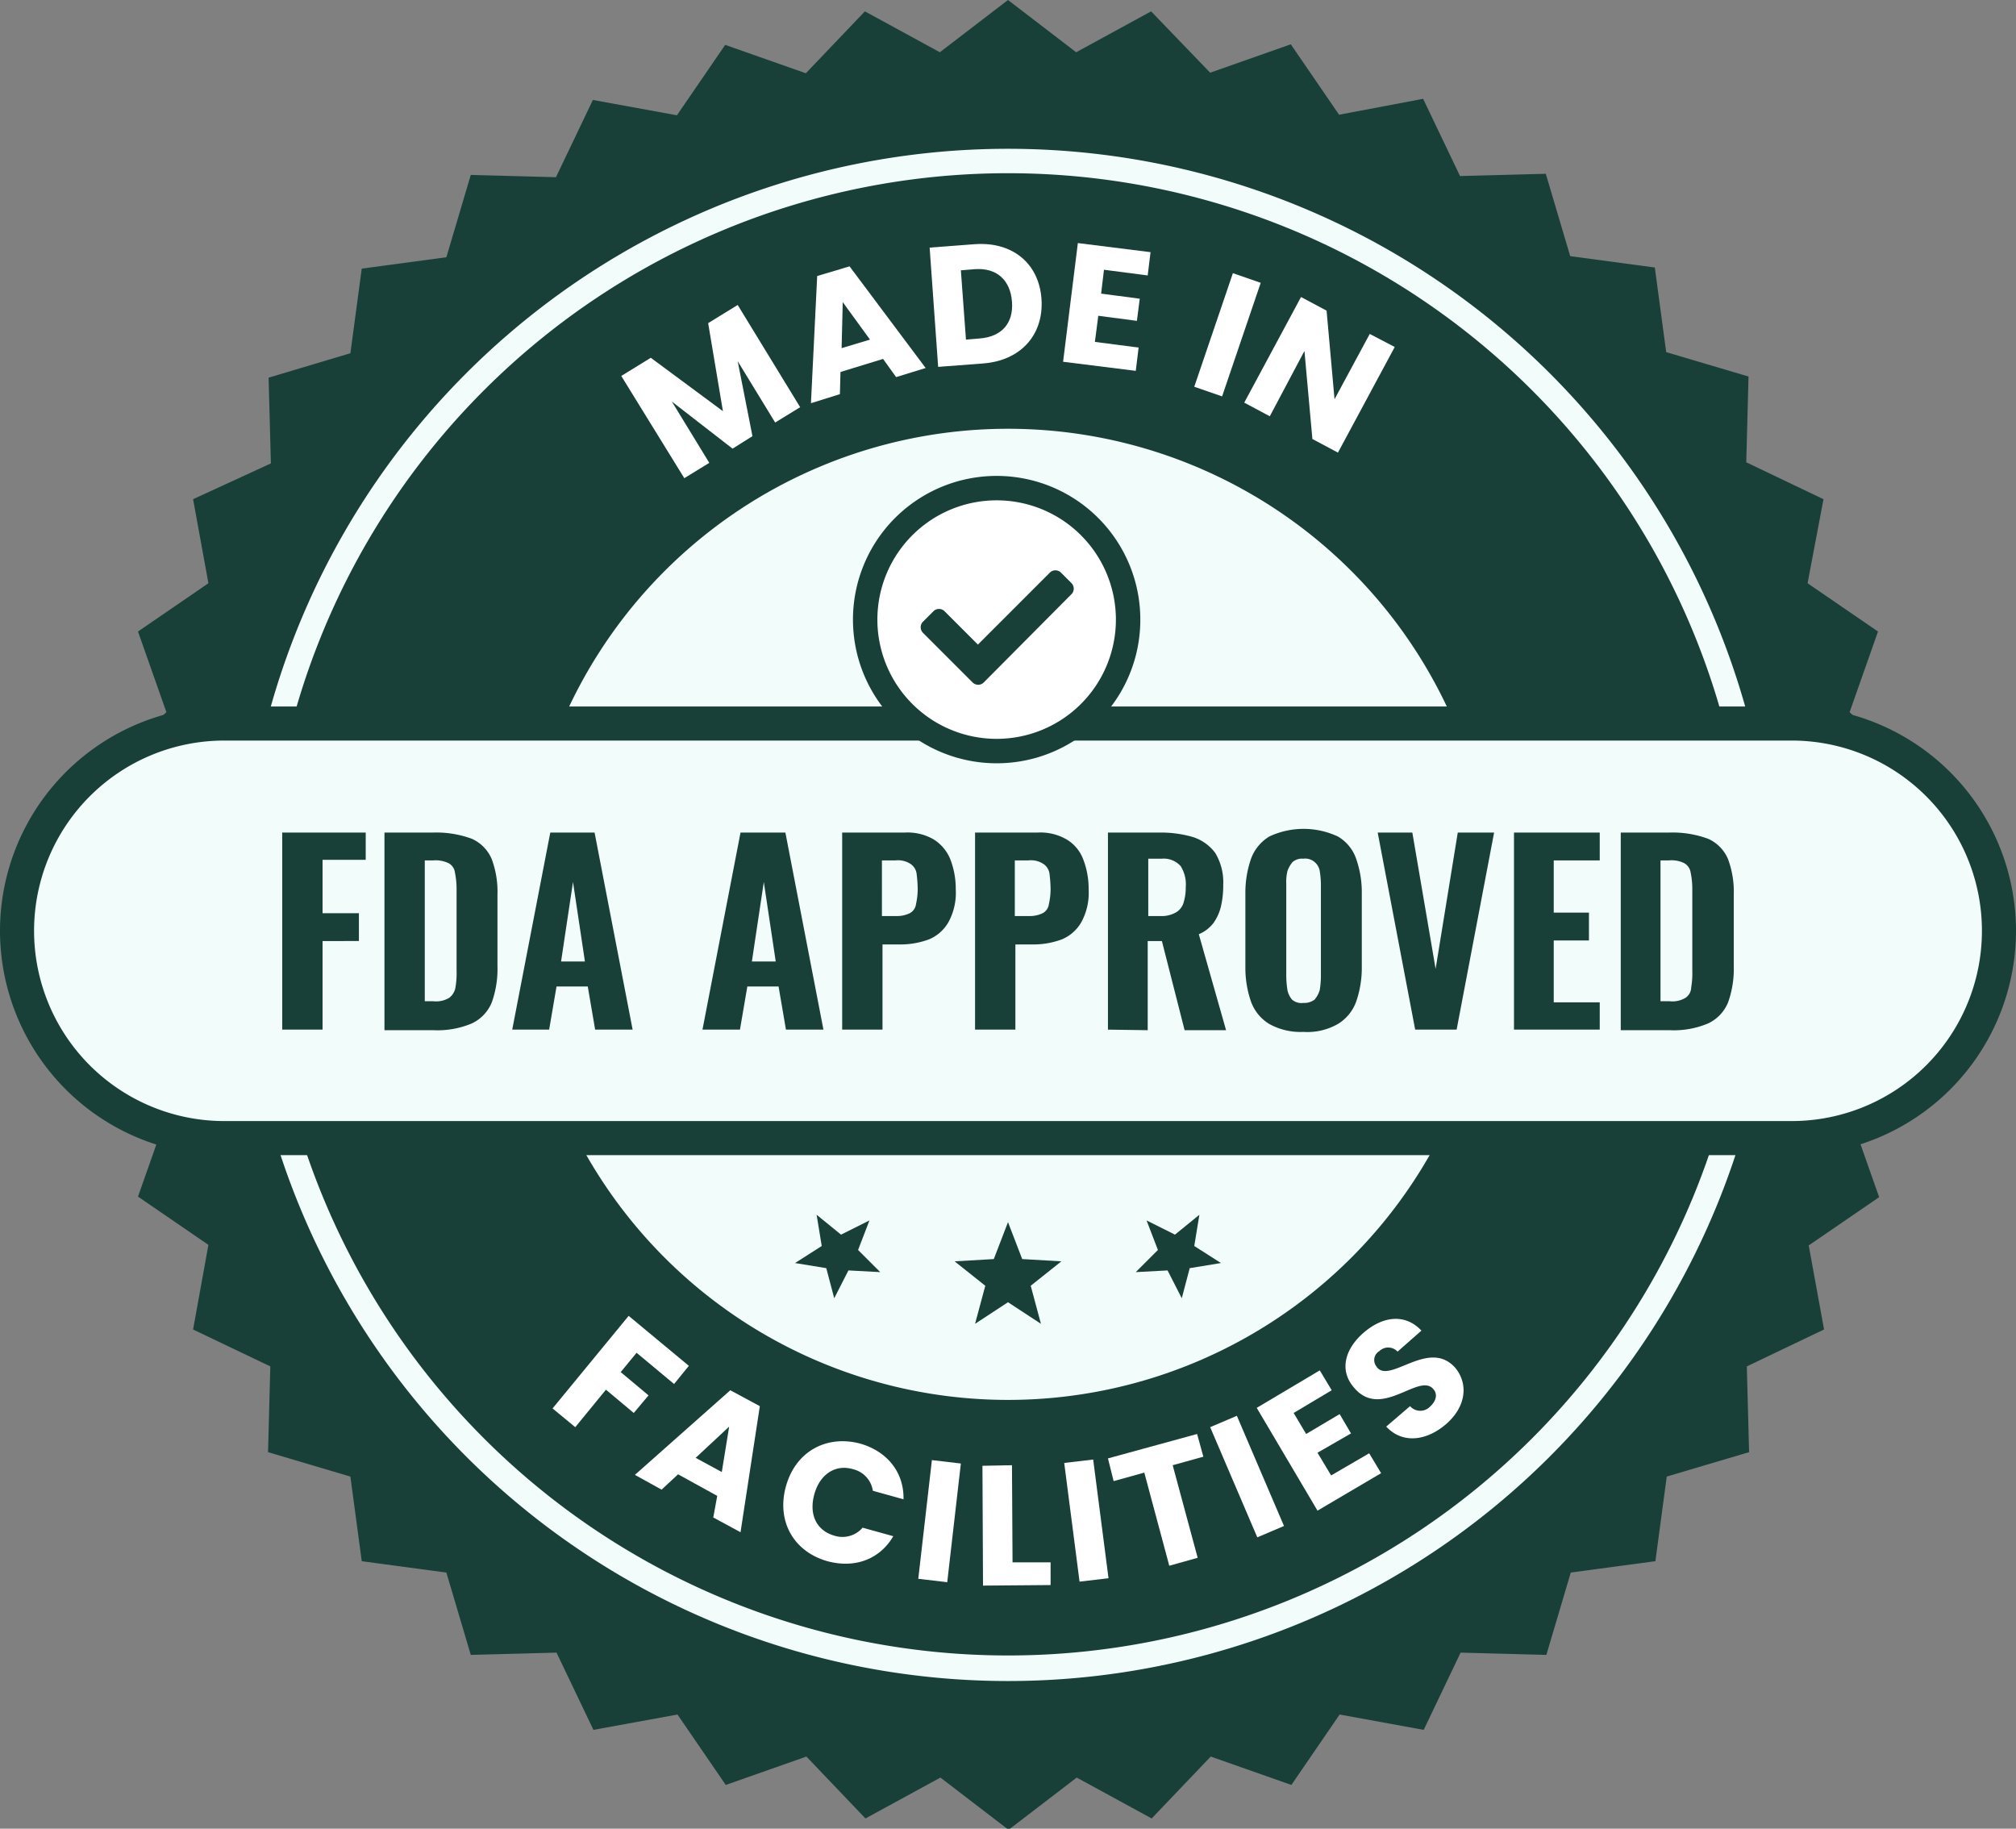
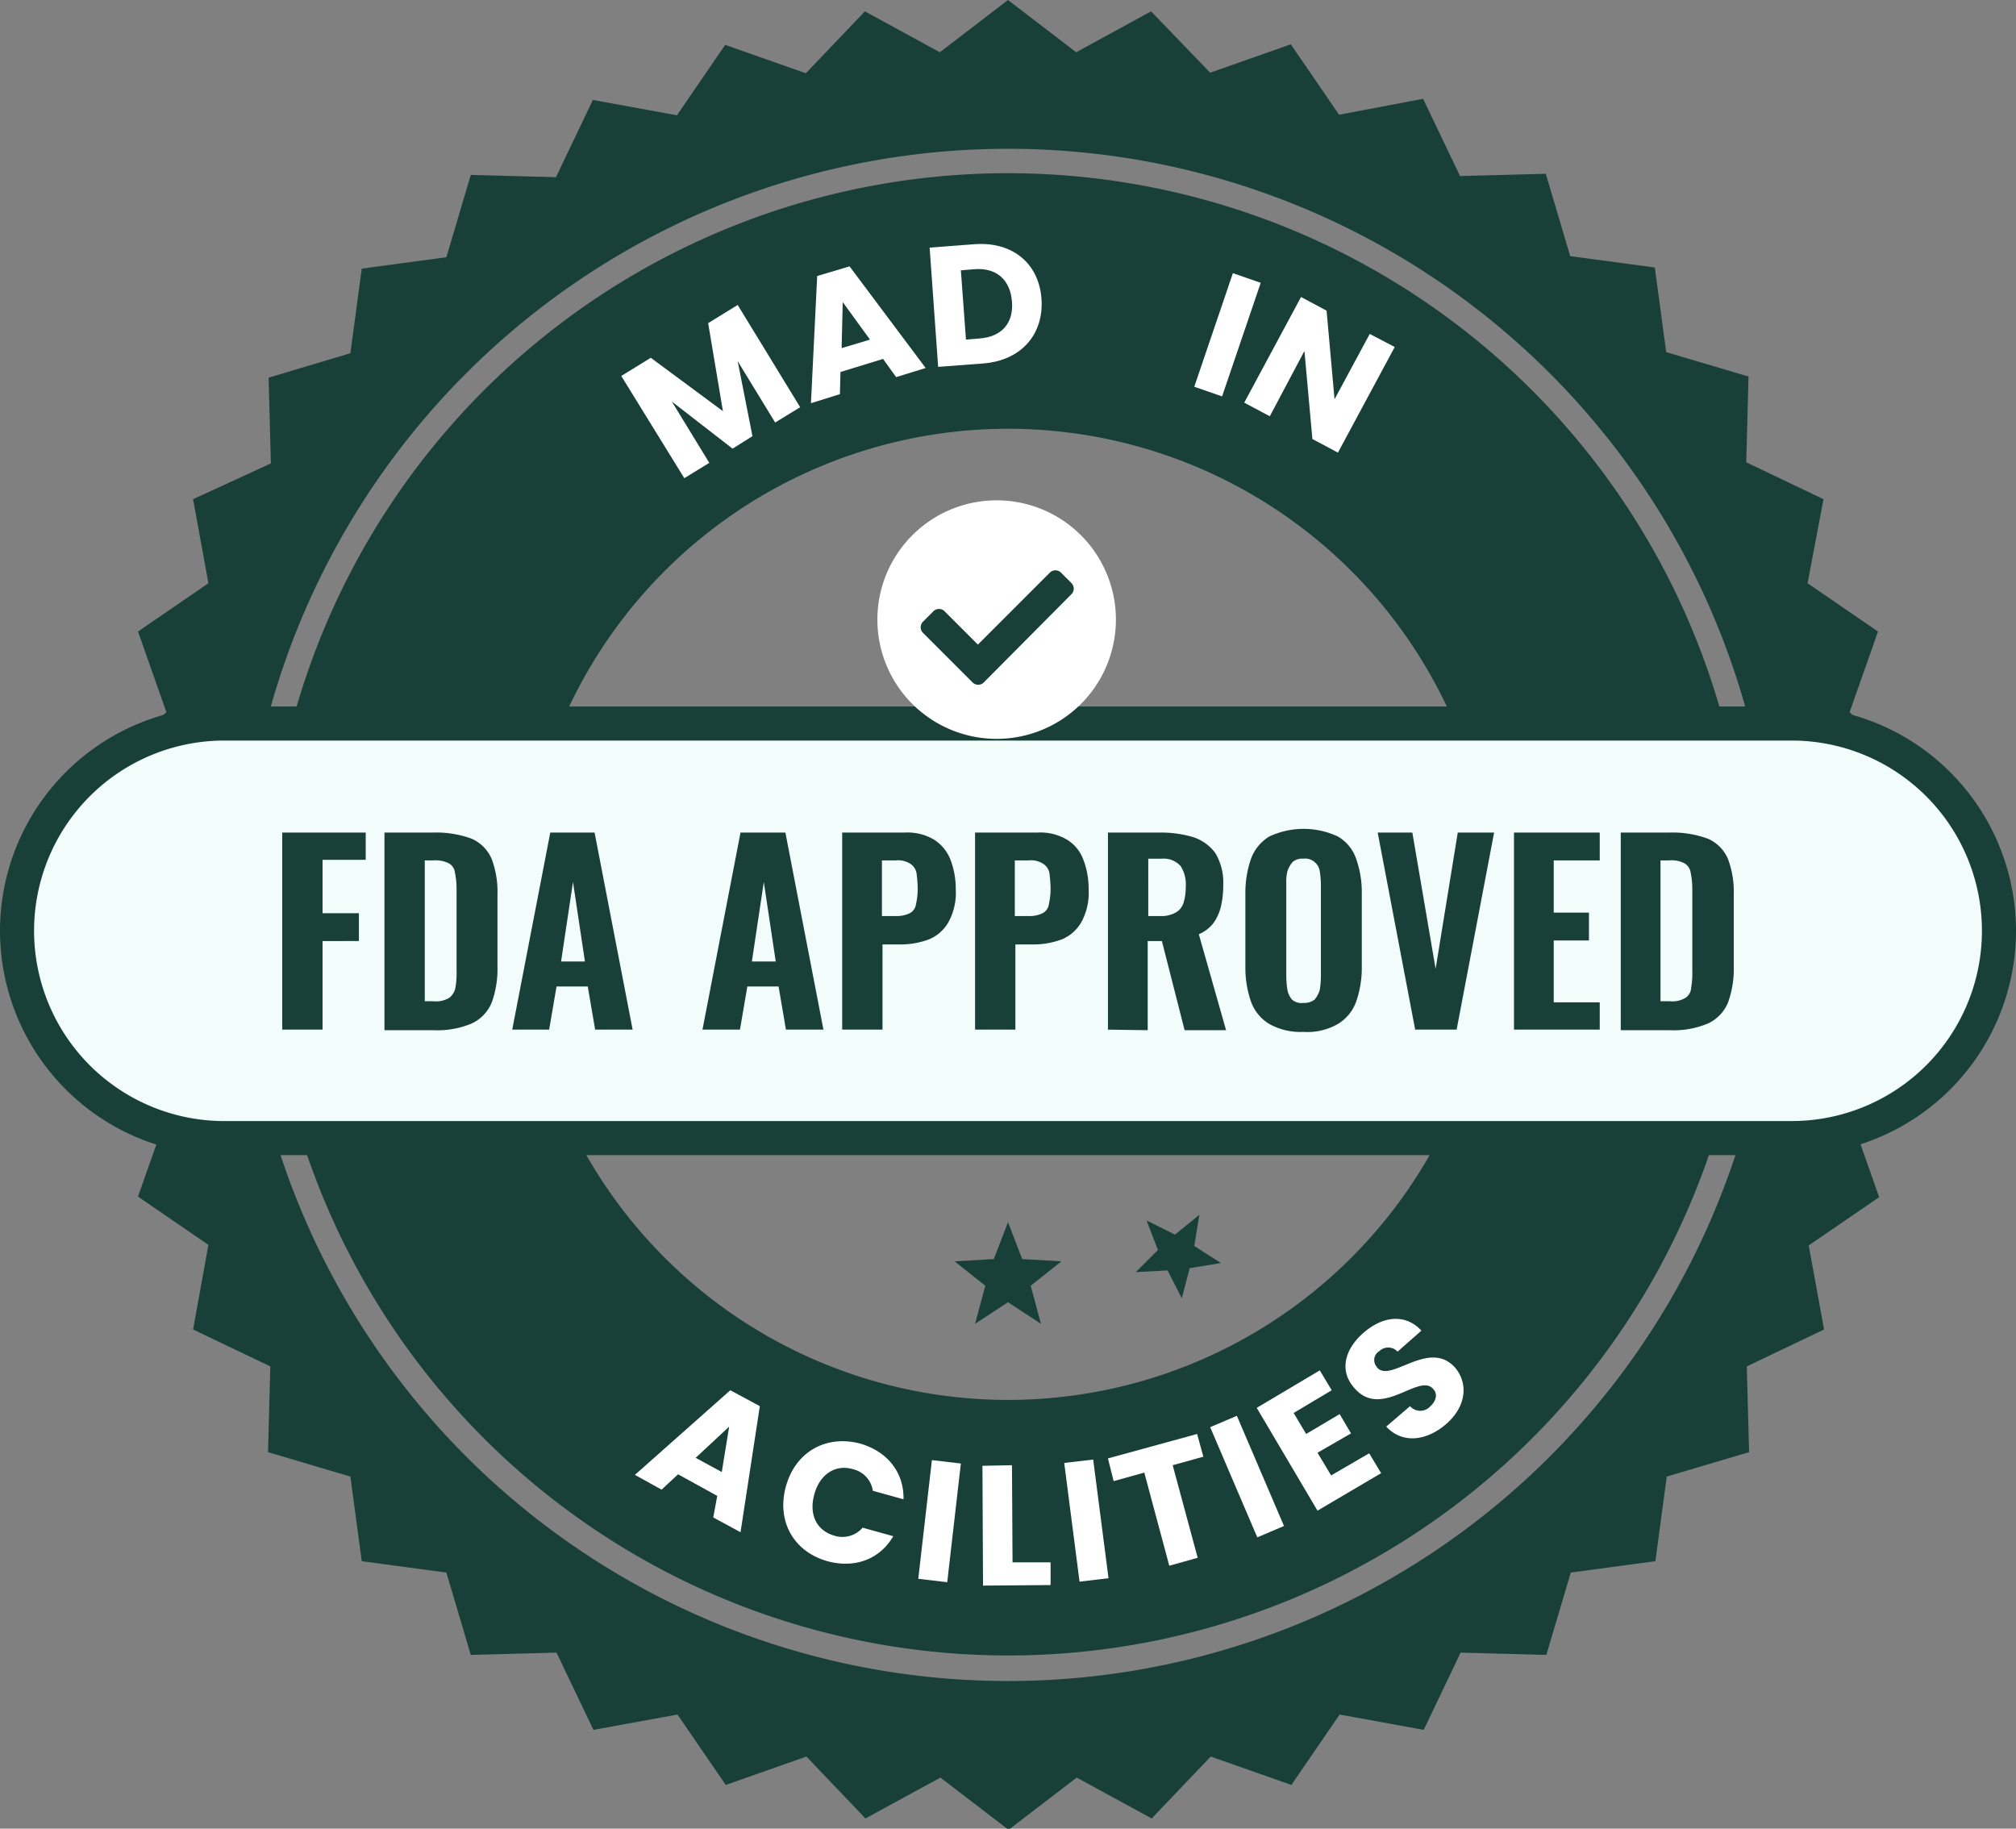
<svg xmlns="http://www.w3.org/2000/svg" id="Layer_1" data-name="Layer 1" viewBox="0 0 355 322">
  <rect x="0" y="0" width="355" height="322" fill="#808080" stroke="none" />
  <defs>
    <style>.cls-1{fill:#f2fcfa;}.cls-2{fill:#184038;}.cls-3{fill:#fff;}</style>
  </defs>
  <title>1-b</title>
-   <circle class="cls-1" cx="177.5" cy="161" r="141.5" />
  <path class="cls-2" d="M329.4,173l9.2-12-9.2-12,7.2-13.2-10.9-10.4,5-14.2-12.4-8.5,2.8-14.8-13.6-6.5.4-15.1L293.4,62l-2-14.9-14.9-2-4.3-14.5-15.1.4-6.5-13.6-14.8,2.8L227.3,7.8l-14.2,5L202.7,2,189.5,9.2,177.5,0l-12,9.2L152.3,2,141.9,12.9l-14.2-5-8.5,12.4-14.8-2.7L97.9,31.2l-15-.4L78.6,45.3l-14.9,2-2,14.9L47.3,66.5l.4,15.1L34,87.9l2.7,14.8-12.4,8.5,5,14.2L18.4,135.8,25.6,149l-9.2,12,9.2,11.9-7.2,13.2,10.9,10.4-5,14.2,12.4,8.5L34,234.1l13.6,6.5-.4,15.1L61.7,260l2,14.9,14.9,2,4.3,14.5L98,291l6.5,13.6,14.8-2.7,8.5,12.4,14.2-5,10.4,10.9,13.2-7.2,12,9.2,12-9.2,13.2,7.2,10.4-10.9,14.2,5,8.5-12.4,14.8,2.7,6.5-13.6,15.1.4,4.3-14.5,14.9-2,2-14.9,14.5-4.3-.4-15.1,13.6-6.5-2.7-14.8,12.4-8.5-5-14.2,10.9-10.4ZM177.5,296A134.9,134.9,0,1,1,312.4,161,134.9,134.9,0,0,1,177.5,296Z" />
  <path class="cls-2" d="M177.5,30.5A130.5,130.5,0,1,0,308,161,130.5,130.5,0,0,0,177.5,30.5Zm0,216A85.5,85.5,0,1,1,263,161,85.5,85.5,0,0,1,177.5,246.5Z" />
  <path class="cls-2" d="M39.5,124.4h276A39.52,39.52,0,0,1,355,163.9h0a39.52,39.52,0,0,1-39.5,39.5H39.5A39.52,39.52,0,0,1,0,163.9H0A39.52,39.52,0,0,1,39.5,124.4Z" />
  <path class="cls-1" d="M39.5,197.4a33.5,33.5,0,0,1,0-67h276a33.5,33.5,0,0,1,0,67Z" />
  <path class="cls-2" d="M49.7,181.3V146.6H64.4v4.8H56.8v9.4h6.4v4.9H56.8v15.6Z" />
  <path class="cls-2" d="M67.7,181.3V146.6h8.5a18.16,18.16,0,0,1,6.9,1.1,6.84,6.84,0,0,1,3.5,3.6,16.47,16.47,0,0,1,1,6.2v12.6a17.51,17.51,0,0,1-1,6.4,7,7,0,0,1-3.5,3.7,15.52,15.52,0,0,1-6.8,1.2H67.7Zm7.1-5h1.5a4.46,4.46,0,0,0,2.8-.6,2.89,2.89,0,0,0,1.1-1.8,15.14,15.14,0,0,0,.2-3V156.5a14.28,14.28,0,0,0-.3-2.9A2.09,2.09,0,0,0,79,152a5.2,5.2,0,0,0-2.7-.5H74.8Z" />
  <path class="cls-2" d="M90.2,181.3l6.7-34.7h7.8l6.7,34.7h-6.6l-1.3-7.6H98l-1.3,7.6Zm8.6-12H103l-2.1-14Z" />
  <path class="cls-2" d="M123.7,181.3l6.7-34.7h7.9l6.7,34.7h-6.6l-1.3-7.6h-5.5l-1.3,7.6Zm8.7-12h4.2l-2.1-14Z" />
  <path class="cls-2" d="M148.3,181.3V146.6h11a9.17,9.17,0,0,1,5.1,1.2,7.39,7.39,0,0,1,2.9,3.4,14.36,14.36,0,0,1,1,5.4,10.75,10.75,0,0,1-1.3,5.8,7.06,7.06,0,0,1-3.4,3,14.26,14.26,0,0,1-5,.9h-3.2v15Zm7-20h2.5a5.19,5.19,0,0,0,2.4-.5,2.09,2.09,0,0,0,1.1-1.6,12.41,12.41,0,0,0,.3-2.7,24.52,24.52,0,0,0-.2-2.7,2.45,2.45,0,0,0-1.1-1.7,4,4,0,0,0-2.6-.6h-2.4Z" />
  <path class="cls-2" d="M171.7,181.3V146.6h11a9.17,9.17,0,0,1,5.1,1.2,6.86,6.86,0,0,1,2.9,3.4,14.36,14.36,0,0,1,1,5.4,10.75,10.75,0,0,1-1.3,5.8,7.06,7.06,0,0,1-3.4,3,14.26,14.26,0,0,1-5,.9h-3.2v15Zm7-20h2.5a5.19,5.19,0,0,0,2.4-.5,2.09,2.09,0,0,0,1.1-1.6,12.41,12.41,0,0,0,.3-2.7,24.52,24.52,0,0,0-.2-2.7,2.45,2.45,0,0,0-1.1-1.7,4,4,0,0,0-2.6-.6h-2.4Z" />
  <path class="cls-2" d="M195.1,181.3V146.6h9a20.2,20.2,0,0,1,6,.8,7.87,7.87,0,0,1,3.9,2.8,10,10,0,0,1,1.4,5.6,16.37,16.37,0,0,1-.4,3.8,8.37,8.37,0,0,1-1.3,2.9,6.3,6.3,0,0,1-2.6,2l4.8,16.9h-7.3l-4-15.7h-2.5v15.7Zm7.1-20h2.1a5.1,5.1,0,0,0,2.7-.6,2.91,2.91,0,0,0,1.4-1.7,9,9,0,0,0,.4-2.8,6,6,0,0,0-.9-3.7,4,4,0,0,0-3.3-1.3h-2.4Z" />
  <path class="cls-2" d="M229.5,181.7a11.32,11.32,0,0,1-6-1.4,7.66,7.66,0,0,1-3.2-3.9,18.15,18.15,0,0,1-1-6.1v-13a18.15,18.15,0,0,1,1-6.1,7.66,7.66,0,0,1,3.2-3.9,14.23,14.23,0,0,1,12.1,0,7.28,7.28,0,0,1,3.2,3.9,17.75,17.75,0,0,1,1,6.1v13a18.15,18.15,0,0,1-1,6.1,7.66,7.66,0,0,1-3.2,3.9A10.79,10.79,0,0,1,229.5,181.7Zm0-5.1a3,3,0,0,0,2-.6,4.61,4.61,0,0,0,.9-1.7,16.41,16.41,0,0,0,.2-2.3V155.6a16.35,16.35,0,0,0-.2-2.2,2.6,2.6,0,0,0-.9-1.6,2.52,2.52,0,0,0-2-.6,2.56,2.56,0,0,0-1.9.6,5.07,5.07,0,0,0-.9,1.6,8.2,8.2,0,0,0-.2,2.2V172a17.85,17.85,0,0,0,.2,2.3,3.81,3.81,0,0,0,.8,1.7A2.52,2.52,0,0,0,229.5,176.6Z" />
  <path class="cls-2" d="M249.2,181.3l-6.6-34.7h6.1l4.1,24,3.9-24h6.4l-6.6,34.7Z" />
  <path class="cls-2" d="M266.6,181.3V146.6h15.1v4.9h-8.1v9.2h6.2v4.9h-6.2v10.9h8.1v4.8Z" />
  <path class="cls-2" d="M285.4,181.3V146.6h8.5a18.16,18.16,0,0,1,6.9,1.1,6.84,6.84,0,0,1,3.5,3.6,16.47,16.47,0,0,1,1,6.2v12.6a17.51,17.51,0,0,1-1,6.4,7,7,0,0,1-3.5,3.7,15.52,15.52,0,0,1-6.8,1.2h-8.6Zm7.1-5H294a4.46,4.46,0,0,0,2.8-.6,2.23,2.23,0,0,0,1-1.8,15.14,15.14,0,0,0,.2-3V156.5a14.28,14.28,0,0,0-.3-2.9,2.27,2.27,0,0,0-1.1-1.6,5,5,0,0,0-2.7-.5h-1.5v24.8Z" />
  <path class="cls-3" d="M109.4,66.2l5.2-3.2,12.7,9.4-2.6-15.5,5.2-3.2,11,18-4.4,2.7-6.6-10.8,2.6,13.2L129,79l-10.7-8.3,6.6,10.8-4.4,2.7Z" />
  <path class="cls-3" d="M155.5,63.2,148,65.5l-.1,3.9L142.8,71l1.1-22.4,5.7-1.7L163,64.8l-5.2,1.6Zm-7.1-10-.2,8.1,5-1.5Z" />
  <path class="cls-3" d="M183.4,52.7c.4,6.2-3.6,10.8-10.3,11.3l-7.9.6-1.5-21,7.9-.6C178.4,42.5,183,46.5,183.4,52.7Zm-10.9,6.9c3.9-.3,6-2.7,5.7-6.5s-2.7-6-6.6-5.7l-2.4.2.9,12.2Z" />
-   <path class="cls-3" d="M202.1,48.5l-7.7-1-.5,4.2,6.8.9-.5,3.9-6.8-.9-.6,4.6,7.7,1-.5,4.1-12.8-1.6,2.6-20.9,12.8,1.6Z" />
  <path class="cls-3" d="M217.1,48.1l4.9,1.7-6.8,20-4.9-1.7Z" />
  <path class="cls-3" d="M245.6,61.1l-10,18.6-4.5-2.4-1.4-15.5-6.1,11.5-4.5-2.4,10-18.6,4.5,2.4L235,70.3l6.2-11.5Z" />
-   <path class="cls-3" d="M110.7,231.7l10.6,8.8-2.6,3.2-6.6-5.5-2.8,3.4,4.9,4.1-2.6,3.1-4.9-4.1-5.4,6.6-4-3.3Z" />
  <path class="cls-3" d="M126.3,263.4l-6.9-3.8-2.9,2.7-4.7-2.6,16.8-14.9,5.2,2.8-3.4,22.2-4.8-2.6Zm2.1-12.2-5.9,5.5,4.6,2.5Z" />
  <path class="cls-3" d="M151.5,254.2c4.8,1.4,7.7,5.1,7.6,9.8l-5.4-1.5a4.59,4.59,0,0,0-3.5-3.8c-3-.9-5.8.8-6.8,4.4s.4,6.4,3.5,7.3a4.7,4.7,0,0,0,5-1.4l5.4,1.5c-2.4,4.1-6.8,5.7-11.6,4.4-6-1.7-9-7.1-7.3-13.2S145.5,252.6,151.5,254.2Z" />
  <path class="cls-3" d="M164.1,257.1l5.1.6-2.4,20.9-5.1-.6Z" />
  <path class="cls-3" d="M178.2,258l.1,17.1H185v4l-11.9.1-.1-21.1Z" />
  <path class="cls-3" d="M187.4,257.6l5.1-.6,2.7,20.9-5.1.6Z" />
  <path class="cls-3" d="M195.1,256.8l15.7-4.3,1.1,4-5.4,1.5,4.4,16.3-5,1.4-4.4-16.4-5.4,1.5Z" />
  <path class="cls-3" d="M213.1,251.3l4.7-2,8.3,19.4-4.7,2Z" />
  <path class="cls-3" d="M234.5,244.8l-6.7,4,2.2,3.7,5.9-3.5,2,3.4-5.9,3.4,2.4,4,6.7-3.9,2.1,3.5L232,266l-10.7-18.1,11.1-6.6Z" />
  <path class="cls-3" d="M254.6,250.8c-3.4,2.9-7.6,3.5-10.5.4l4.2-3.6a2.39,2.39,0,0,0,3.4.2l.1-.1c1.1-1,1.4-2.2.6-3.1-2.5-3-9.2,5.5-14-.3-2.6-3-1.6-6.8,1.8-9.7s7.3-3.3,10.1-.3l-4.2,3.7a2.24,2.24,0,0,0-3.2-.1h0a1.82,1.82,0,0,0-.6,2.6c.1.1.1.2.2.3,2.4,2.8,9.2-5.2,13.8.1C258.5,243.6,258.3,247.6,254.6,250.8Z" />
  <polygon class="cls-2" points="177.5 215.2 180 221.7 186.9 222.1 181.5 226.4 183.3 233.1 177.5 229.3 171.7 233.1 173.5 226.4 168.1 222.1 175 221.7 177.5 215.2" />
-   <polygon class="cls-2" points="143.8 213.9 148.1 217.4 153.1 214.9 151.1 220.1 155 224 149.4 223.7 146.9 228.6 145.5 223.3 140 222.4 144.7 219.4 143.8 213.9" />
  <polygon class="cls-2" points="211.2 213.9 210.3 219.4 215 222.4 209.5 223.3 208.1 228.6 205.6 223.7 200 224 203.9 220.1 201.9 214.9 206.9 217.4 211.2 213.9" />
-   <path class="cls-2" d="M175.5,134.4a25.3,25.3,0,1,1,25.3-25.3h0A25.27,25.27,0,0,1,175.5,134.4Z" />
  <circle class="cls-2" cx="175.5" cy="109.1" r="19.3" />
  <path class="cls-3" d="M175.5,130.1a21,21,0,1,1,21-21,21,21,0,0,1-21,21Zm13.2-25.5a1.39,1.39,0,0,0,0-1.9l-1.9-1.9a1.39,1.39,0,0,0-1.9,0l-12.7,12.7-5.9-5.9a1.39,1.39,0,0,0-1.9,0l-1.9,1.9a1.39,1.39,0,0,0,0,1.9h0l8.8,8.8a1.39,1.39,0,0,0,1.9,0Z" />
</svg>